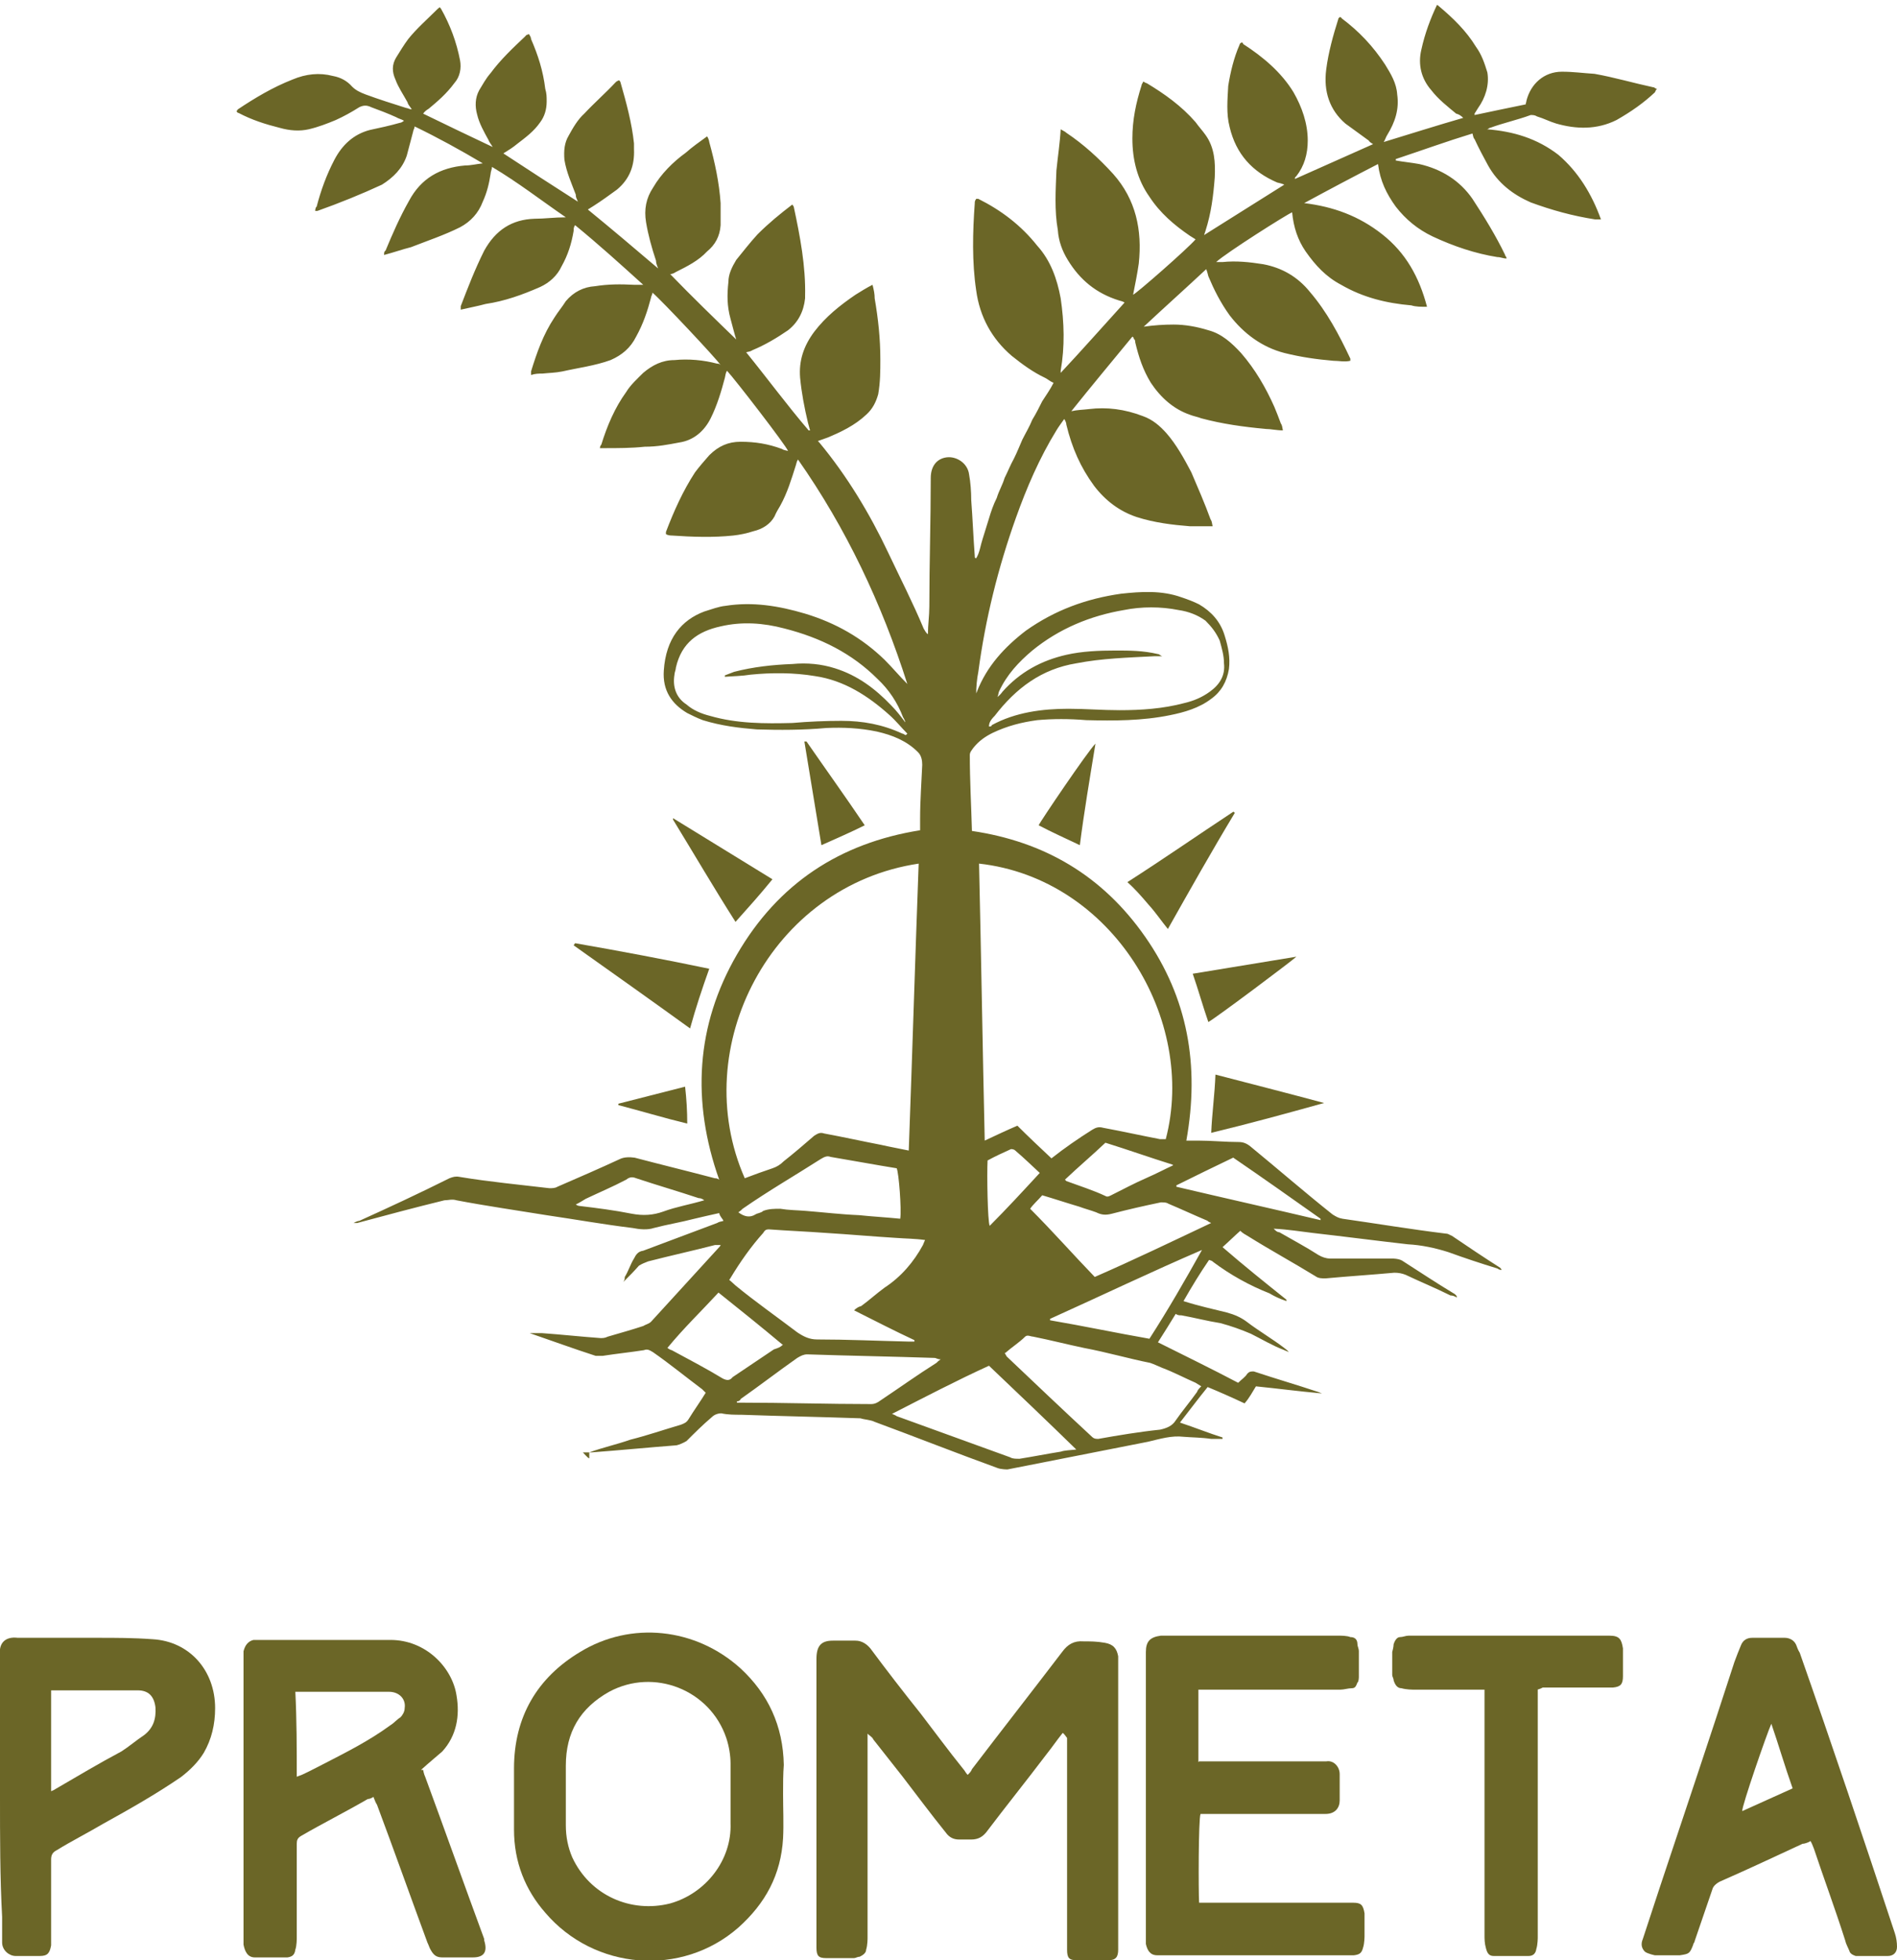
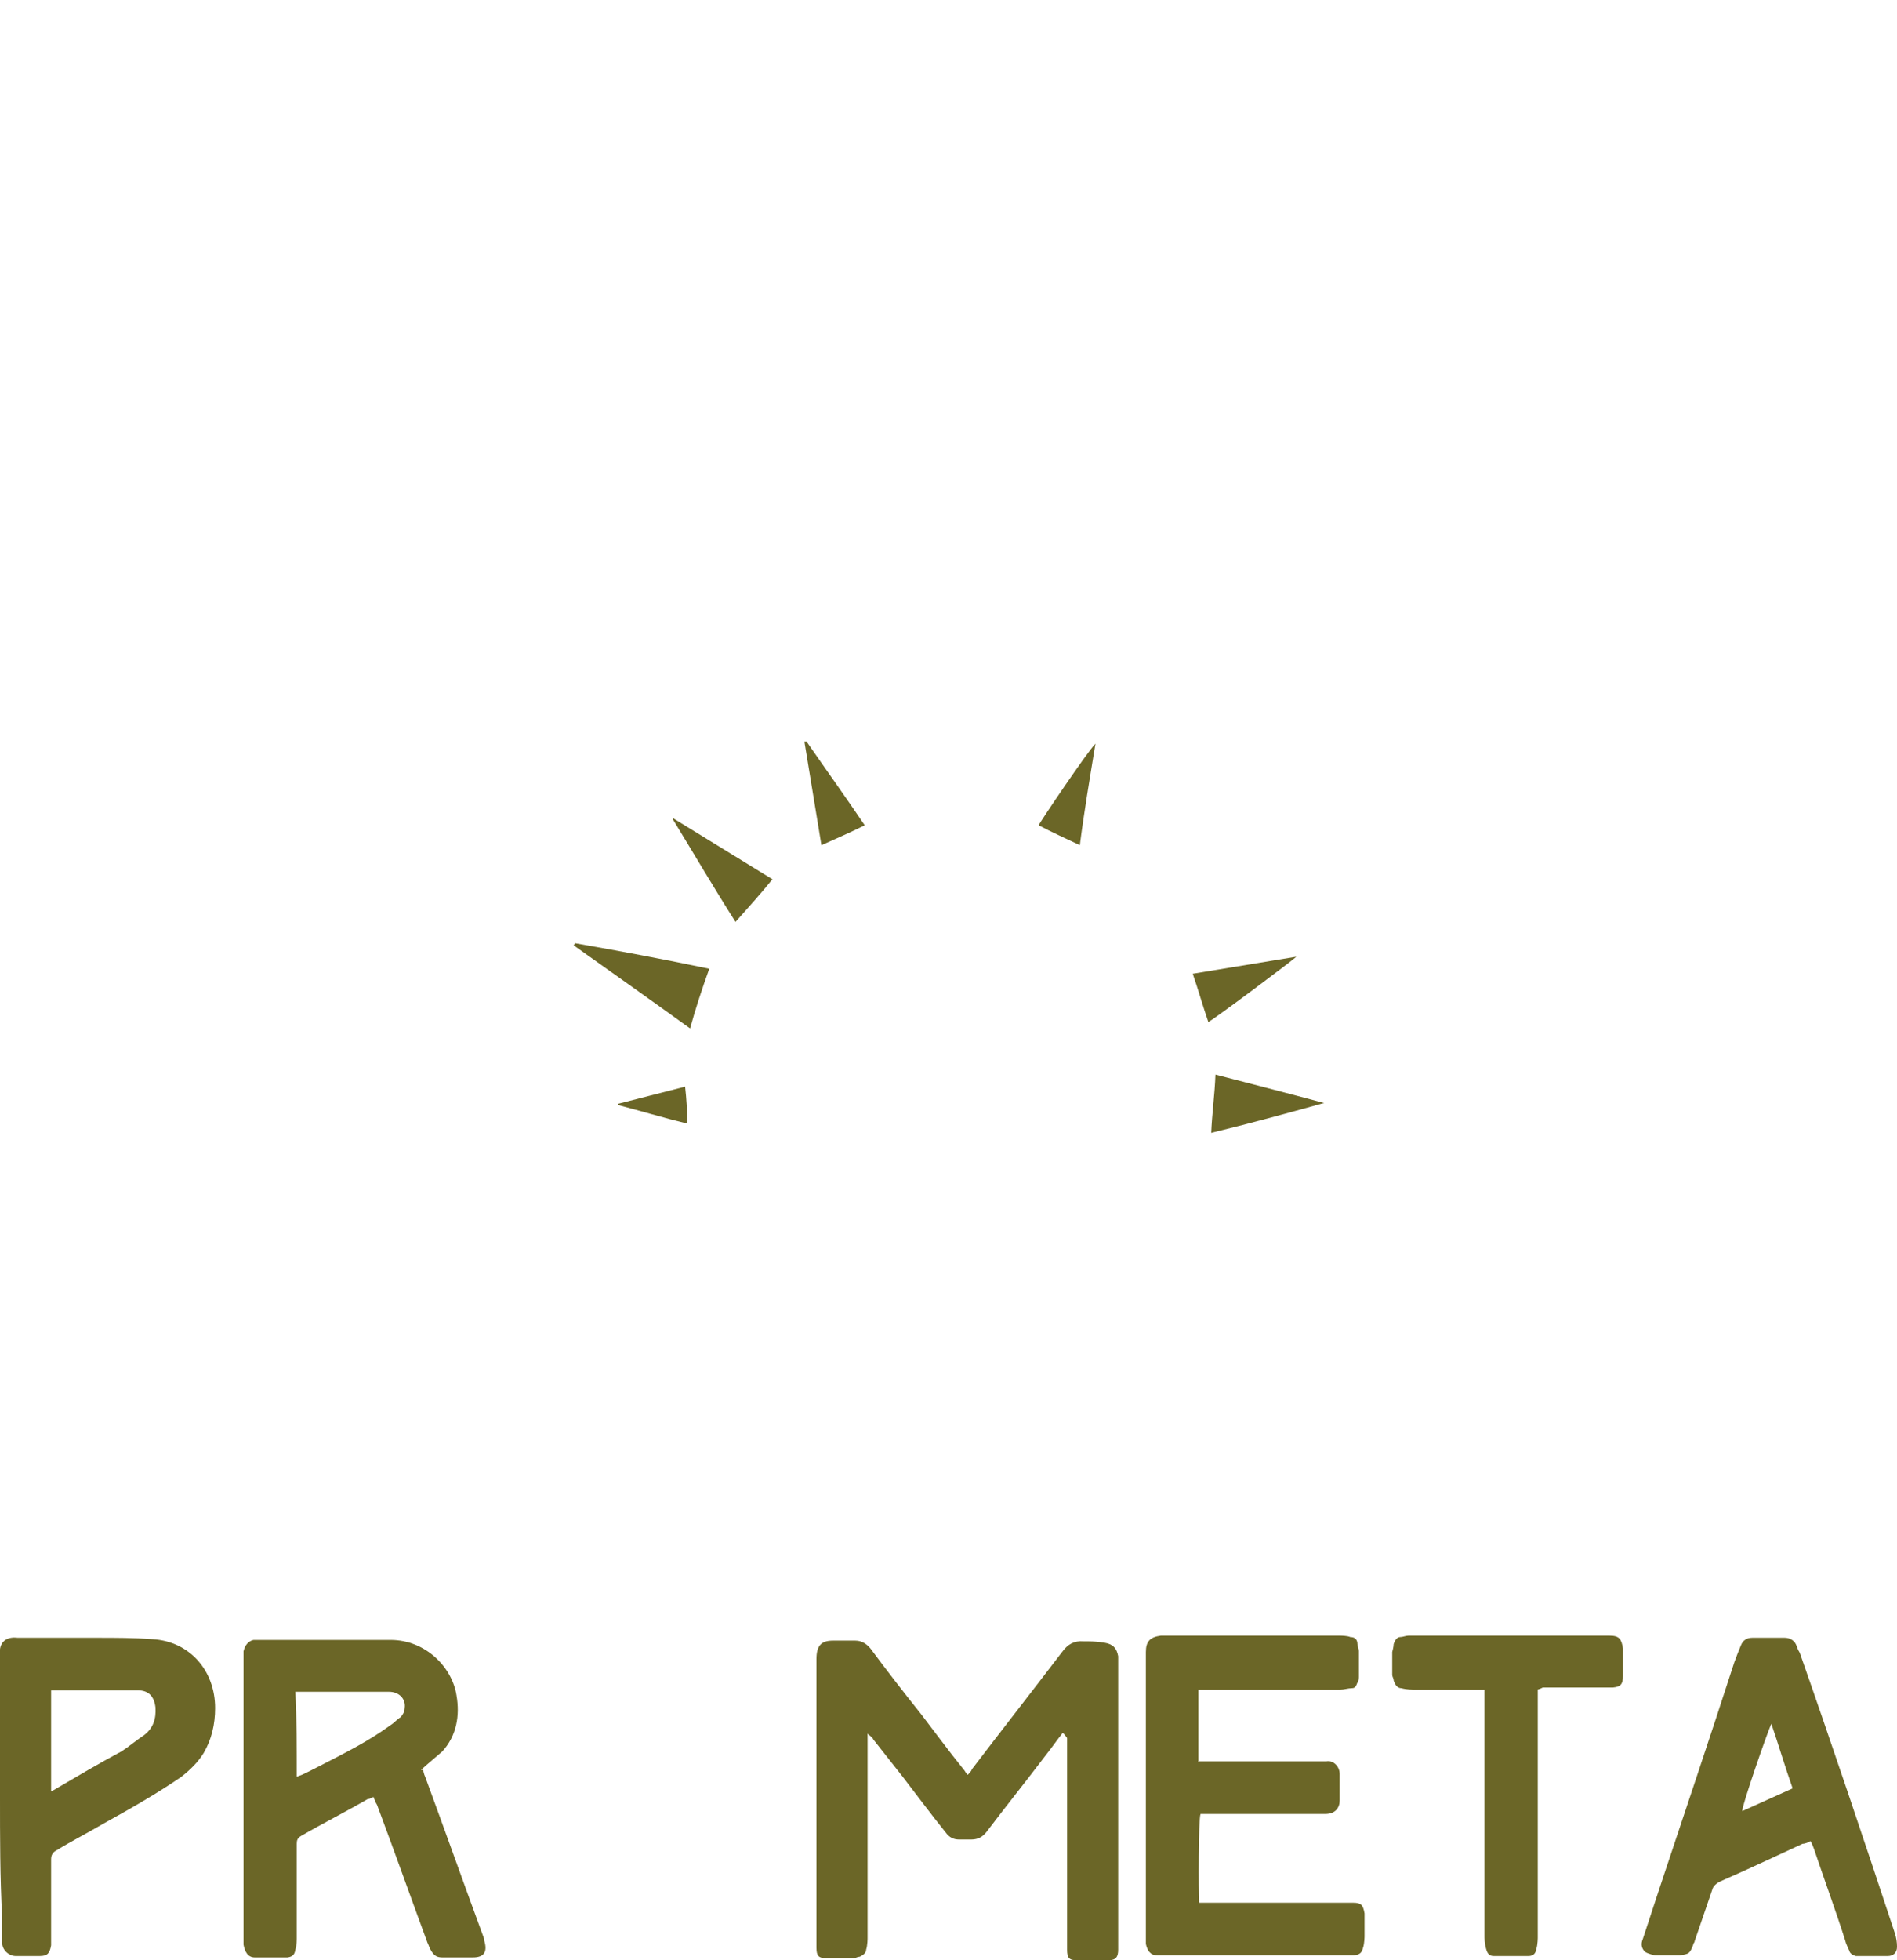
<svg xmlns="http://www.w3.org/2000/svg" id="Capa_2" data-name="Capa 2" viewBox="0 0 26.72 27.6">
  <defs>
    <style>      .cls-1 {        fill: #6b6627;      }    </style>
  </defs>
  <g id="Capa_1-2" data-name="Capa 1">
-     <path class="cls-1" d="m8.3,20.45c.19-.07.38-.11.58-.18.24-.06.47-.14.71-.21.05-.02.08-.03.11-.08.08-.13.16-.24.24-.37-.02-.02-.03-.03-.05-.05-.24-.18-.46-.36-.69-.52-.05-.03-.08-.05-.13-.03-.19.03-.39.05-.58.08h-.1c-.31-.1-.61-.21-.93-.32h.17c.28.02.55.05.83.07.03,0,.06,0,.1-.02.17-.05.35-.1.5-.15.03-.02.08-.03.11-.06.31-.34.64-.7.96-1.05,0,0,.02-.02.02-.03h-.08c-.31.08-.63.15-.94.23-.05.02-.08.03-.13.06-.06.07-.14.15-.22.23.02-.03.02-.05.02-.07.05-.08.08-.18.13-.26.03-.06.06-.1.13-.11.35-.13.69-.26,1.04-.39.03-.02.06-.02.09-.03-.01-.03-.05-.06-.06-.11-.13.03-.23.05-.35.08-.19.05-.38.08-.57.13-.09.03-.2.02-.3,0-.41-.05-.8-.12-1.21-.18-.43-.07-.85-.13-1.27-.21-.06-.02-.12,0-.17,0-.41.1-.82.21-1.23.32h-.05s.05-.03.08-.03c.42-.19.85-.39,1.27-.6.05-.02.09-.03.14-.02.42.07.85.11,1.27.16.03,0,.08,0,.11-.02.3-.13.6-.26.88-.39.06-.03.14-.03.21-.02.38.1.75.19,1.13.29.02,0,.03,0,.06.02-.39-1.1-.33-2.17.25-3.17.58-1,1.45-1.57,2.58-1.75v-.16c0-.26.02-.52.03-.76,0-.06-.01-.13-.06-.18-.16-.16-.36-.24-.58-.29-.24-.05-.47-.06-.71-.05-.33.03-.66.03-.98.02-.25-.02-.5-.05-.76-.13-.08-.03-.16-.07-.22-.1-.22-.13-.35-.32-.33-.6.03-.45.25-.71.57-.83.1-.03.2-.07.3-.08.38-.06.75,0,1.12.11.43.13.8.34,1.12.65.11.11.21.23.32.34-.36-1.13-.86-2.19-1.54-3.16-.02.03-.02.05-.03.08-.06.19-.12.39-.22.57-.03.05-.06.1-.08.15-.06.11-.17.18-.3.21-.09.03-.19.05-.28.06-.28.03-.58.02-.87,0-.01,0-.05,0-.08-.02v-.03c.11-.29.24-.58.41-.84.06-.08.13-.16.2-.24.13-.13.27-.19.44-.19.21,0,.39.03.58.1.03.02.06.02.09.03-.03-.08-.74-1-.86-1.13-.02.03-.02.06-.03.1-.05.19-.11.39-.2.57-.09.18-.24.31-.44.34-.16.03-.31.06-.49.06-.19.02-.38.02-.57.02h-.06s0-.03.02-.05c.08-.26.19-.52.35-.74.06-.1.16-.19.24-.27.13-.11.27-.18.44-.18.2-.02.41,0,.6.05.02,0,.03,0,.05.02-.05-.08-.83-.91-.96-1.02,0,.03-.02.05-.02.07-.05.19-.11.37-.21.55-.08.16-.2.26-.36.33-.22.08-.46.11-.68.16-.1.02-.19.02-.28.03-.05,0-.1,0-.16.02v-.05c.08-.26.17-.52.33-.76.05-.08.11-.15.16-.23.11-.13.25-.2.41-.21.19-.03.36-.03.55-.02h.13c-.32-.29-.63-.57-.96-.84-.02.03-.02.05-.02.08-.03.18-.08.34-.17.5-.06.13-.17.23-.3.29-.25.11-.5.2-.77.24-.11.03-.22.05-.35.08v-.05c.1-.26.2-.52.33-.78.16-.29.39-.44.71-.45.14,0,.28-.02.44-.02-.35-.24-.67-.49-1.04-.71,0,.03-.02.07-.02.1-.02.13-.05.26-.11.39-.06.16-.17.28-.32.36-.22.11-.46.19-.69.28-.12.03-.23.07-.38.11,0-.03,0-.05.02-.06.1-.24.2-.47.33-.7.17-.32.44-.47.79-.5.08,0,.16-.02.25-.03-.32-.19-.63-.36-.96-.52,0,.03-.02.05-.02.07-.03.11-.06.23-.09.34-.06.18-.19.31-.35.41-.28.13-.6.26-.91.37h-.03s0-.05.02-.06c.06-.23.14-.45.25-.66.11-.21.27-.36.5-.42.14-.03.28-.06.42-.1.02,0,.05-.02.06-.03-.03-.02-.08-.03-.11-.05-.11-.05-.24-.1-.35-.14-.06-.03-.11-.03-.17,0-.11.07-.22.13-.33.18-.12.05-.25.1-.38.13-.13.03-.27.02-.41-.02-.2-.05-.39-.11-.58-.21-.02,0-.02-.02-.03-.02t.02-.03c.24-.16.49-.31.77-.42.19-.08.38-.1.57-.05.11.02.2.07.27.15.05.05.11.08.19.11.19.07.38.13.57.19.02,0,.05.02.08.02-.03-.05-.05-.06-.06-.1-.06-.11-.13-.21-.17-.32-.05-.11-.05-.21.01-.31.05-.08.11-.18.17-.26.12-.15.27-.28.41-.42.02-.02.03-.02.03-.03t.02.02c.13.23.22.47.27.73.02.11,0,.23-.08.32-.11.15-.24.26-.36.36-.03.02-.05.03-.08.07.33.16.64.31.98.47-.03-.05-.05-.07-.06-.1-.06-.11-.13-.23-.16-.36-.03-.11-.03-.23.03-.34.05-.08.09-.16.16-.24.14-.19.32-.36.49-.52.01-.02.03-.02.05-.03.02.03.03.05.03.07.1.23.17.45.2.7.02.07.02.11.02.18,0,.11-.03.21-.09.29-.09.13-.2.21-.33.31-.06.05-.11.08-.19.13.35.23.69.45,1.05.68-.02-.05-.03-.06-.03-.1-.06-.16-.13-.31-.16-.49-.01-.13,0-.24.06-.34.06-.11.13-.23.22-.31.14-.15.3-.29.44-.44.02-.02.03-.02.05-.03.02.02.02.03.02.03.08.28.16.57.19.86v.08c.01.23-.06.42-.24.57-.11.08-.22.16-.33.23-.03.02-.05.03-.08.05.33.27.65.54.99.83-.02-.05-.03-.08-.03-.11-.06-.18-.11-.36-.14-.54-.03-.18,0-.34.1-.49.11-.19.28-.36.46-.49.09-.08.19-.15.3-.23.02.03.03.07.03.08.08.29.14.57.16.86v.31c-.01.16-.08.28-.19.37-.12.13-.28.21-.44.29-.03.02-.06.03-.08.03.31.32.63.63.93.92-.02-.06-.05-.18-.08-.29-.05-.18-.05-.34-.03-.52,0-.11.05-.21.11-.31.09-.11.19-.24.3-.36.16-.16.32-.29.49-.42t.02.03c.09.42.17.84.16,1.26v.03c-.02.19-.1.34-.24.45-.16.11-.33.21-.5.28-.03.02-.05.02-.09.03.3.37.58.75.88,1.1h.02s-.02-.07-.03-.11c-.05-.21-.09-.42-.11-.63-.02-.24.05-.45.2-.65.16-.21.36-.37.58-.52.08-.05.16-.1.24-.14.02.08.03.13.03.19.05.29.08.57.08.86,0,.16,0,.32-.03.49-.03.11-.08.21-.17.29-.16.15-.35.24-.54.32-.05.02-.09.03-.14.05t.02.02c.39.47.71,1,.97,1.55.17.36.35.71.5,1.07.02.03.03.06.06.08,0-.13.02-.26.02-.39,0-.6.02-1.21.02-1.81,0-.16.08-.27.22-.29.14-.02.3.08.32.24.02.11.03.24.03.36.02.26.03.53.05.79,0,.02,0,.03.02.03.05-.08.06-.18.09-.27l.09-.29c.03-.1.06-.19.11-.29.03-.1.08-.18.11-.28.05-.1.08-.18.13-.27.05-.1.08-.18.12-.27.05-.1.1-.18.14-.28.05-.08.1-.18.14-.26.05-.08.11-.16.16-.26-.05-.02-.08-.05-.12-.07-.17-.08-.32-.19-.47-.31-.28-.24-.45-.55-.5-.92-.06-.4-.05-.82-.02-1.23,0-.02,0-.03.02-.06h.03c.32.16.6.37.83.66.19.21.28.47.33.74.05.34.06.68,0,1.02v.03c.3-.32.6-.66.9-.99-.03-.02-.05-.02-.08-.03-.32-.1-.55-.29-.72-.57-.08-.13-.13-.27-.14-.42-.05-.28-.03-.57-.02-.84.02-.2.05-.39.06-.58.03.02.06.03.08.05.24.16.46.36.66.58.32.36.41.79.36,1.26-.02.14-.05.29-.08.44.05-.02.77-.65.88-.78-.03-.02-.05-.03-.08-.05-.22-.15-.42-.32-.57-.55-.17-.24-.24-.52-.24-.82,0-.26.05-.5.13-.75,0-.02.02-.03.02-.05.02,0,.03.02.05.02.25.15.49.32.69.55.05.07.09.11.14.18.13.18.14.39.13.6-.02.26-.05.5-.13.75t-.02.06c.38-.24.75-.47,1.13-.71-.05-.02-.06-.02-.1-.03-.35-.15-.58-.4-.67-.78-.05-.19-.03-.39-.02-.58.03-.19.08-.4.16-.58,0-.02.02-.02.02-.03.02,0,.03,0,.03.02.28.18.54.4.71.68.12.21.2.44.2.68,0,.19-.05.36-.16.5l-.02.02v.02c.36-.16.72-.32,1.1-.49-.03-.02-.05-.03-.06-.05l-.33-.24c-.22-.19-.31-.45-.27-.76.03-.24.1-.49.17-.71,0-.02.02-.02.02-.03.02,0,.03.02.03.02.24.18.44.39.61.65.08.13.16.26.17.42.03.21-.03.39-.14.57-.02.03-.03.07-.05.1.36-.11.74-.23,1.12-.34-.03-.03-.06-.05-.1-.06-.12-.1-.25-.2-.35-.33-.14-.16-.19-.36-.14-.57.05-.23.13-.44.22-.63.01,0,.03.02.03.02.19.16.38.34.52.57.08.11.12.23.16.36.03.18-.03.36-.13.5-.02.03-.03.05-.05.08v.02c.24-.05.47-.1.72-.15,0-.02.01-.03.01-.05.06-.24.25-.41.5-.41.16,0,.3.02.46.03.28.05.55.13.83.19.02,0,.02.02.05.02-.02.02-.02.03-.03.05-.16.15-.33.27-.54.39-.28.14-.57.13-.85.05-.1-.03-.17-.07-.27-.1-.03-.02-.06-.02-.09-.02-.19.07-.38.11-.57.18-.02,0-.02.02-.05.02.38.03.71.13,1.01.36.28.24.47.55.6.91h-.08c-.32-.05-.61-.13-.91-.24-.25-.11-.46-.27-.6-.52-.06-.11-.13-.24-.19-.37-.02-.02-.02-.05-.03-.08-.36.11-.72.24-1.08.36v.02c.11.02.22.03.33.05.31.07.57.23.75.49.17.26.33.52.46.79,0,.02.02.02.02.05-.05,0-.08-.02-.13-.02-.31-.05-.61-.15-.91-.29-.21-.1-.38-.24-.52-.42-.13-.18-.22-.36-.25-.6-.35.18-.69.36-1.04.55.41.05.77.18,1.1.44.33.26.52.6.63,1.02-.08,0-.16,0-.22-.02-.35-.03-.68-.11-.99-.29-.21-.11-.36-.27-.5-.47-.11-.16-.17-.34-.19-.55-.06.02-.93.57-1.07.7h.09c.19-.02.38,0,.57.03.27.05.49.18.66.39.24.28.41.6.57.94v.03c-.08.02-.16,0-.24,0-.23-.02-.45-.05-.69-.11-.31-.08-.57-.27-.77-.53-.13-.18-.22-.36-.3-.55-.01-.03-.01-.05-.03-.1-.3.28-.58.53-.88.81.14-.02.28-.03.42-.03.16,0,.33.03.49.08.19.05.33.18.46.32.2.23.35.49.47.76.03.07.06.15.09.23.02.03.02.05.03.1-.09,0-.17-.02-.24-.02-.32-.03-.61-.07-.91-.15-.05-.02-.11-.03-.16-.05-.23-.08-.41-.24-.55-.45-.11-.18-.17-.36-.22-.57,0-.02,0-.03-.02-.05,0,0,0-.02-.02-.03-.28.34-.58.7-.86,1.05.09-.02.17-.02.25-.03.25-.03.5,0,.76.1.14.05.24.14.33.24.14.16.25.36.35.55.09.21.19.44.27.66.02.03.02.05.03.1h-.32c-.25-.02-.5-.05-.75-.13-.24-.08-.44-.23-.6-.44-.19-.26-.31-.53-.39-.86,0-.02-.01-.05-.03-.08-.05.07-.08.11-.11.16-.24.39-.42.81-.57,1.23-.25.7-.43,1.42-.53,2.17-.02.1-.03.21-.03.31,0-.02.01-.02.01-.03.14-.36.39-.63.69-.86.41-.29.85-.45,1.34-.52.28-.03.57-.05.85.05.09.03.17.06.25.1.17.1.3.24.36.44.05.16.08.31.06.47-.03.18-.11.32-.25.42-.17.13-.38.19-.58.23-.39.08-.79.08-1.18.07-.24-.02-.47-.02-.69,0-.22.03-.42.08-.63.18-.1.05-.19.11-.27.21-.02.03-.05.06-.05.1,0,.36.02.71.03,1.07,1.02.15,1.84.63,2.44,1.49.6.86.77,1.81.58,2.87h.17c.19,0,.38.02.57.02.06,0,.11.02.16.06.39.32.77.65,1.16.96.05.03.08.05.14.06.49.07.97.15,1.46.21.03,0,.05.02.08.03.22.15.46.31.68.45,0,0,.02.02.02.03-.02,0-.03,0-.06-.02-.23-.07-.47-.15-.69-.23-.19-.06-.38-.1-.57-.11-.44-.05-.9-.11-1.34-.16-.17-.02-.35-.05-.55-.06.03.03.05.05.08.05.19.11.38.21.55.32.05.03.11.05.16.05h.88s.09,0,.14.03c.25.16.49.32.74.47.02.02.03.02.03.05-.03-.02-.06-.03-.09-.03-.2-.1-.42-.19-.63-.29-.05-.02-.1-.03-.16-.03-.33.03-.65.05-.97.08-.05,0-.1,0-.14-.03-.31-.19-.64-.37-.96-.57-.03-.02-.06-.03-.1-.07-.08.07-.16.15-.25.23.3.26.6.5.9.74v.02s-.05-.02-.08-.03c-.05-.02-.11-.05-.16-.08-.28-.11-.55-.26-.79-.44-.02-.02-.03-.02-.06-.03-.13.19-.24.37-.36.58.22.07.41.11.61.16.11.03.2.07.28.13.17.13.36.24.53.37.02.02.05.03.06.06-.02-.02-.05-.02-.06-.03-.16-.06-.31-.15-.47-.23-.14-.06-.28-.11-.43-.15-.19-.03-.38-.08-.55-.11-.03,0-.05,0-.08-.02-.08.13-.16.26-.25.4.38.19.75.37,1.13.57.05-.05.1-.08.13-.13.03-.03.05-.03.09-.03.3.1.61.19.91.29t.05.02c-.33-.03-.63-.07-.93-.1-.05.08-.09.16-.16.24-.17-.08-.35-.16-.52-.23-.13.16-.25.32-.39.5.21.07.41.15.6.21v.02h-.16c-.13-.02-.27-.02-.39-.03-.17-.02-.33.03-.5.07l-1.98.39s-.09,0-.14-.02c-.58-.21-1.16-.44-1.73-.65-.06-.03-.14-.03-.2-.05-.57-.02-1.12-.03-1.68-.05-.09,0-.19,0-.28-.02-.05,0-.1.02-.13.05-.13.11-.25.23-.36.34-.05.03-.1.05-.14.06-.39.03-.8.07-1.2.1h-.12q.09.1.09.08m4.64-8.37c-2.08.31-3.26,2.59-2.45,4.43.13-.05.27-.1.39-.14.06-.02.11-.05.16-.1.14-.11.28-.23.43-.36.05-.03.08-.05.14-.03.27.05.54.11.8.16.13.03.25.05.39.08.05-1.36.09-2.7.14-4.05m1.38,3.69c.16.16.33.32.49.47.19-.15.38-.28.57-.4.05-.03.09-.05.16-.03.27.05.54.11.8.16h.08c.44-1.68-.75-3.67-2.63-3.88.03,1.29.05,2.59.08,3.9.17-.08.32-.15.46-.21m-.39-5.62s.03,0,.03-.02c.33-.18.71-.23,1.08-.23.24,0,.47.02.72.02.3,0,.61-.02.91-.1.13-.03.25-.08.36-.16.14-.1.22-.23.2-.4,0-.11-.03-.21-.06-.32-.05-.11-.11-.19-.2-.28-.11-.08-.24-.13-.38-.15-.25-.05-.52-.05-.77,0-.47.08-.91.26-1.29.57-.19.16-.36.34-.47.58-.01.03-.01.07-.03.08.03-.02.06-.05.08-.08.25-.28.55-.44.9-.52.22-.05.46-.06.69-.06.2,0,.39,0,.6.05.02,0,.03.02.06.03h-.11c-.38.02-.74.03-1.1.1-.49.08-.85.35-1.15.74-.06.06-.08.1-.08.15m-1.18-.05v-.02s-.02-.05-.03-.06c-.08-.21-.2-.39-.36-.54-.36-.36-.8-.58-1.31-.71-.3-.08-.6-.1-.9-.03-.32.07-.55.23-.63.58,0,.03-.02.07-.02.1-.03.18.03.33.17.42.09.08.21.13.33.16.38.11.77.11,1.16.1.23-.02.47-.03.69-.03.3,0,.58.05.86.18.02,0,.03.02.05.02l.02-.02c-.08-.08-.16-.18-.25-.26-.3-.27-.64-.49-1.05-.55-.3-.05-.61-.05-.91-.02-.12.02-.24.02-.36.03v-.02s.08-.03.13-.05c.27-.07.55-.1.82-.11.21-.02.41,0,.6.06.32.1.57.29.79.52.08.08.14.16.2.24m-2.48,7.85s.06.05.09.08c.28.23.58.44.87.66.09.06.17.1.28.1.42,0,.86.02,1.29.03h.08v-.02c-.28-.13-.55-.27-.85-.42.03-.03.06-.05.1-.06.11-.08.22-.18.33-.26.23-.15.41-.36.54-.6.01-.02.01-.03.03-.07-.14-.02-.28-.02-.41-.03-.33-.02-.66-.05-.99-.07-.27-.02-.53-.03-.8-.05-.05,0-.06.02-.08.05-.17.19-.32.4-.47.65m3.87,1.04s.02.03.03.05c.39.37.8.76,1.2,1.13.03.03.06.03.09.03.28-.05.58-.1.87-.13.09-.02.17-.05.22-.13.09-.13.2-.26.3-.4.01-.03.03-.05.06-.08-.03-.02-.05-.03-.08-.05-.16-.07-.31-.15-.47-.21-.05-.02-.11-.05-.17-.07-.3-.06-.61-.15-.93-.21-.24-.05-.47-.11-.72-.16-.03,0-.08-.03-.11,0-.08.08-.19.15-.28.23m-1.59.86s.05.02.06.03c.53.19,1.07.39,1.6.58.03.02.08.02.13.02.19-.03.39-.07.58-.1.06-.02.13-.02.22-.03-.41-.4-.82-.79-1.23-1.18-.46.21-.9.44-1.37.68m4.5-2.69s-.05-.02-.05-.03c-.19-.08-.36-.16-.55-.24-.03-.02-.06-.02-.11-.02-.24.05-.46.1-.69.16-.08.02-.14.02-.22-.02-.08-.03-.16-.05-.24-.08-.17-.05-.35-.11-.52-.16-.06.07-.13.13-.17.19.32.32.61.65.91.96.55-.24,1.09-.5,1.64-.76m-6.68,2.51v.02h.05c.61,0,1.23.02,1.84.02.05,0,.09-.02.13-.05.27-.18.52-.36.79-.53.02-.02.03-.03.06-.05-.05,0-.06-.02-.09-.02-.6-.02-1.2-.03-1.79-.05-.05,0-.09.02-.14.05-.27.19-.53.39-.8.58,0,.02-.02.02-.03.03m2.28-2.57c.02-.13-.02-.65-.05-.71-.31-.05-.63-.11-.93-.16-.05-.02-.09,0-.14.03-.36.23-.74.45-1.1.7-.02.02-.03.03-.06.05.08.06.16.08.24.03.03-.02.08-.02.11-.05.08-.03.16-.03.24-.03.12.02.24.02.36.03.25.02.5.05.75.06.19.02.38.03.58.05m-1.65,1.78c-.31-.26-.61-.5-.91-.74-.24.26-.49.5-.72.78.03.02.05.03.06.03.24.13.49.26.72.4.06.03.1.03.14-.02.19-.13.39-.26.58-.39.06-.02.09-.03.12-.06m5.91-1.34s-.02,0,0,0c-.72.31-1.43.65-2.14.97v.02c.47.08.94.18,1.4.26.27-.42.5-.82.74-1.25m-.36-.91v.02c.68.16,1.35.31,2.03.47v-.02c-.41-.29-.82-.58-1.23-.86-.27.13-.54.26-.8.39m-.05-.27v-.02c-.32-.1-.63-.21-.95-.31-.19.18-.38.34-.57.52l.02.02c.19.07.38.13.55.21.03.02.06,0,.1-.02.16-.08.31-.16.47-.23.16-.07.27-.13.38-.18m-8.41.55s.03.02.05.02c.25.03.49.06.74.11.16.03.3.02.44-.03.19-.07.38-.1.58-.16-.03-.02-.05-.03-.08-.03-.3-.1-.58-.18-.88-.28-.05-.02-.09-.02-.14.02-.19.1-.38.18-.57.27-.05.03-.08.05-.14.08m6.54-.44c-.11-.1-.22-.21-.35-.32-.02-.02-.05-.02-.06-.02-.11.05-.22.1-.33.16-.01.19,0,.86.03.92.24-.24.47-.49.71-.75" />
    <path class="cls-1" d="m14.96,24.41c-.08.1-.14.19-.22.29-.28.37-.57.73-.85,1.1-.05.06-.11.1-.21.1h-.17c-.08,0-.14-.03-.19-.1-.21-.26-.41-.53-.61-.79-.14-.18-.27-.34-.41-.52-.01-.03-.05-.05-.08-.08v2.88s0,.1-.02.16c0,.05-.05.08-.09.1-.03,0-.06.02-.08.02h-.39c-.11,0-.14-.03-.14-.15v-4.06c0-.18.06-.26.23-.26h.32c.09,0,.16.05.21.11.23.31.47.62.71.92.2.26.39.52.6.78.02.02.03.05.06.08.03-.03.05-.05.06-.08.42-.55.85-1.1,1.27-1.65.08-.11.17-.16.3-.15.09,0,.19,0,.3.02.12.02.17.08.19.19v4.13c0,.1-.03.15-.14.15h-.44c-.11,0-.14-.03-.14-.15v-2.98c-.05-.07-.06-.07-.06-.07" />
    <path class="cls-1" d="m5.96,24.92s.01.06.03.1c.28.76.55,1.52.83,2.28v.02c.05.16,0,.24-.16.24h-.43c-.08,0-.12-.03-.16-.1-.02-.03-.03-.07-.05-.11-.24-.65-.47-1.3-.71-1.94-.02-.03-.03-.06-.05-.11-.03.02-.06.03-.08.03-.31.18-.63.34-.94.52-.05.03-.06.06-.06.11v1.33s0,.11-.02.16c-.01.08-.05.1-.11.11h-.46c-.1,0-.14-.08-.16-.18v-4.13c.02-.08.06-.14.14-.16h1.93c.5,0,.87.39.93.78.05.29,0,.57-.2.79-.08.07-.19.16-.3.26m-1.76.1s.05-.02.08-.03c.11-.05.22-.11.32-.16.31-.16.63-.32.93-.54.05-.03.09-.08.14-.11.03-.03.06-.08.06-.13.02-.13-.08-.23-.22-.23h-1.32c.02.4.02.79.02,1.2" />
-     <path class="cls-1" d="m11.03,25.26c0,.21.01.42,0,.62-.03.52-.25.92-.63,1.26-.8.7-2.03.6-2.72-.21-.28-.32-.44-.71-.44-1.17v-.86c0-.73.33-1.28.93-1.64.72-.44,1.63-.34,2.26.23.39.36.6.81.61,1.36-.01.13-.01.26-.01.4m-.74.03v-.45c0-.11-.02-.24-.06-.36-.23-.68-1.02-.99-1.65-.65-.41.23-.61.57-.61,1.04v.84c0,.16.03.31.09.45.25.54.83.79,1.38.65.5-.14.87-.61.85-1.13v-.39Z" />
    <path class="cls-1" d="m16.89,24.8h1.79c.1-.02.19.07.19.18v.37c0,.1-.06.19-.2.19h-1.76c-.03.07-.03,1.1-.02,1.25h2.17c.11,0,.14.03.16.15v.32s0,.1-.02.16c-.02.08-.05.1-.13.11h-2.77c-.1,0-.14-.07-.16-.16v-4.11c0-.15.06-.21.21-.23h2.53s.1,0,.14.02c.06,0,.1.03.1.1,0,.03.02.06.02.1v.36s0,.07-.02.08c-.02.05-.03.08-.08.08s-.11.02-.16.02h-2v1.02Z" />
    <path class="cls-1" d="m25.49,25.93s-.06.03-.1.03c-.39.18-.77.36-1.16.53-.06.03-.1.07-.11.11-.08.24-.17.49-.25.73,0,.02-.02.03-.02.05-.05.13-.06.13-.19.15h-.35s-.1-.02-.14-.05c-.05-.05-.06-.11-.03-.18.08-.24.16-.49.24-.73.35-1.05.71-2.12,1.05-3.17.03-.08.06-.16.09-.23.03-.08.09-.11.16-.11h.46c.06,0,.13.03.16.1.01.03.03.08.05.11.46,1.31.9,2.62,1.34,3.95.02.06.03.13.03.19,0,.08-.05.13-.13.13h-.45s-.08-.02-.09-.07c-.02-.05-.05-.1-.06-.15-.14-.44-.3-.87-.44-1.29-.02-.05-.03-.08-.05-.11m-.55-1.65c-.06.13-.42,1.17-.41,1.23.24-.11.47-.21.71-.32-.11-.31-.2-.62-.3-.91" />
    <path class="cls-1" d="m0,25.29v-1.99c-.02-.18.09-.26.25-.24h1.13c.25,0,.5,0,.77.02.52.03.88.44.88.97,0,.23-.05.44-.16.63-.08.13-.19.24-.32.34-.35.24-.72.45-1.1.66-.22.13-.44.24-.65.37-.06.03-.08.07-.08.13v1.21c-.02.11-.05.15-.16.15H.22c-.09,0-.19-.08-.19-.19v-.36c-.03-.55-.03-1.13-.03-1.7m.72-.07s.05-.02.06-.03c.31-.18.61-.36.93-.53.11-.07.2-.15.32-.23.13-.1.17-.23.16-.39-.02-.16-.1-.24-.25-.24H.72v1.42Z" />
    <path class="cls-1" d="m21.66,23.78v3.5s0,.1-.02.16c-.01.07-.05.1-.11.1h-.49c-.06,0-.09-.03-.11-.11-.02-.07-.02-.13-.02-.19v-3.45h-1.01s-.09,0-.16-.02c-.06,0-.09-.05-.11-.11,0-.03-.02-.05-.02-.08v-.32s.02-.07.02-.11c.02-.06.05-.1.09-.1s.08-.02.12-.02h2.83c.14,0,.17.05.19.18v.39c0,.11-.03.15-.14.16h-.99s-.05.03-.09.03" />
    <path class="cls-1" d="m8.1,13.28c.63.11,1.27.23,1.89.36-.1.28-.19.55-.27.84-.54-.39-1.09-.78-1.64-1.17t.02-.03" />
-     <path class="cls-1" d="m15.88,12.42c.5-.32.99-.66,1.49-.99,0,0,.02,0,.02.02-.32.53-.63,1.08-.94,1.63-.09-.11-.17-.23-.27-.34-.11-.13-.2-.23-.3-.32" />
    <path class="cls-1" d="m17.06,15.96c.01-.27.05-.55.06-.83.5.13,1.01.26,1.53.4-.54.15-1.05.29-1.59.42" />
    <path class="cls-1" d="m10.36,12.98c-.3-.47-.58-.95-.88-1.44v-.02c.47.29.93.57,1.4.86-.17.21-.35.41-.52.6" />
    <path class="cls-1" d="m17.02,14.39c-.08-.23-.14-.45-.22-.68.49-.08.97-.16,1.46-.24-.05.05-1.13.86-1.24.92" />
    <path class="cls-1" d="m11.36,10.44c.27.39.55.78.82,1.18-.2.1-.41.19-.61.28-.08-.49-.16-.97-.24-1.46t.03,0" />
    <path class="cls-1" d="m15.43,10.47c-.08.49-.16.96-.22,1.43-.21-.1-.39-.18-.58-.28.02-.05.69-1.04.8-1.15" />
    <path class="cls-1" d="m8.71,15.54l.94-.24c.02.18.03.34.03.52-.33-.08-.66-.18-.97-.26v-.02Z" />
  </g>
</svg>